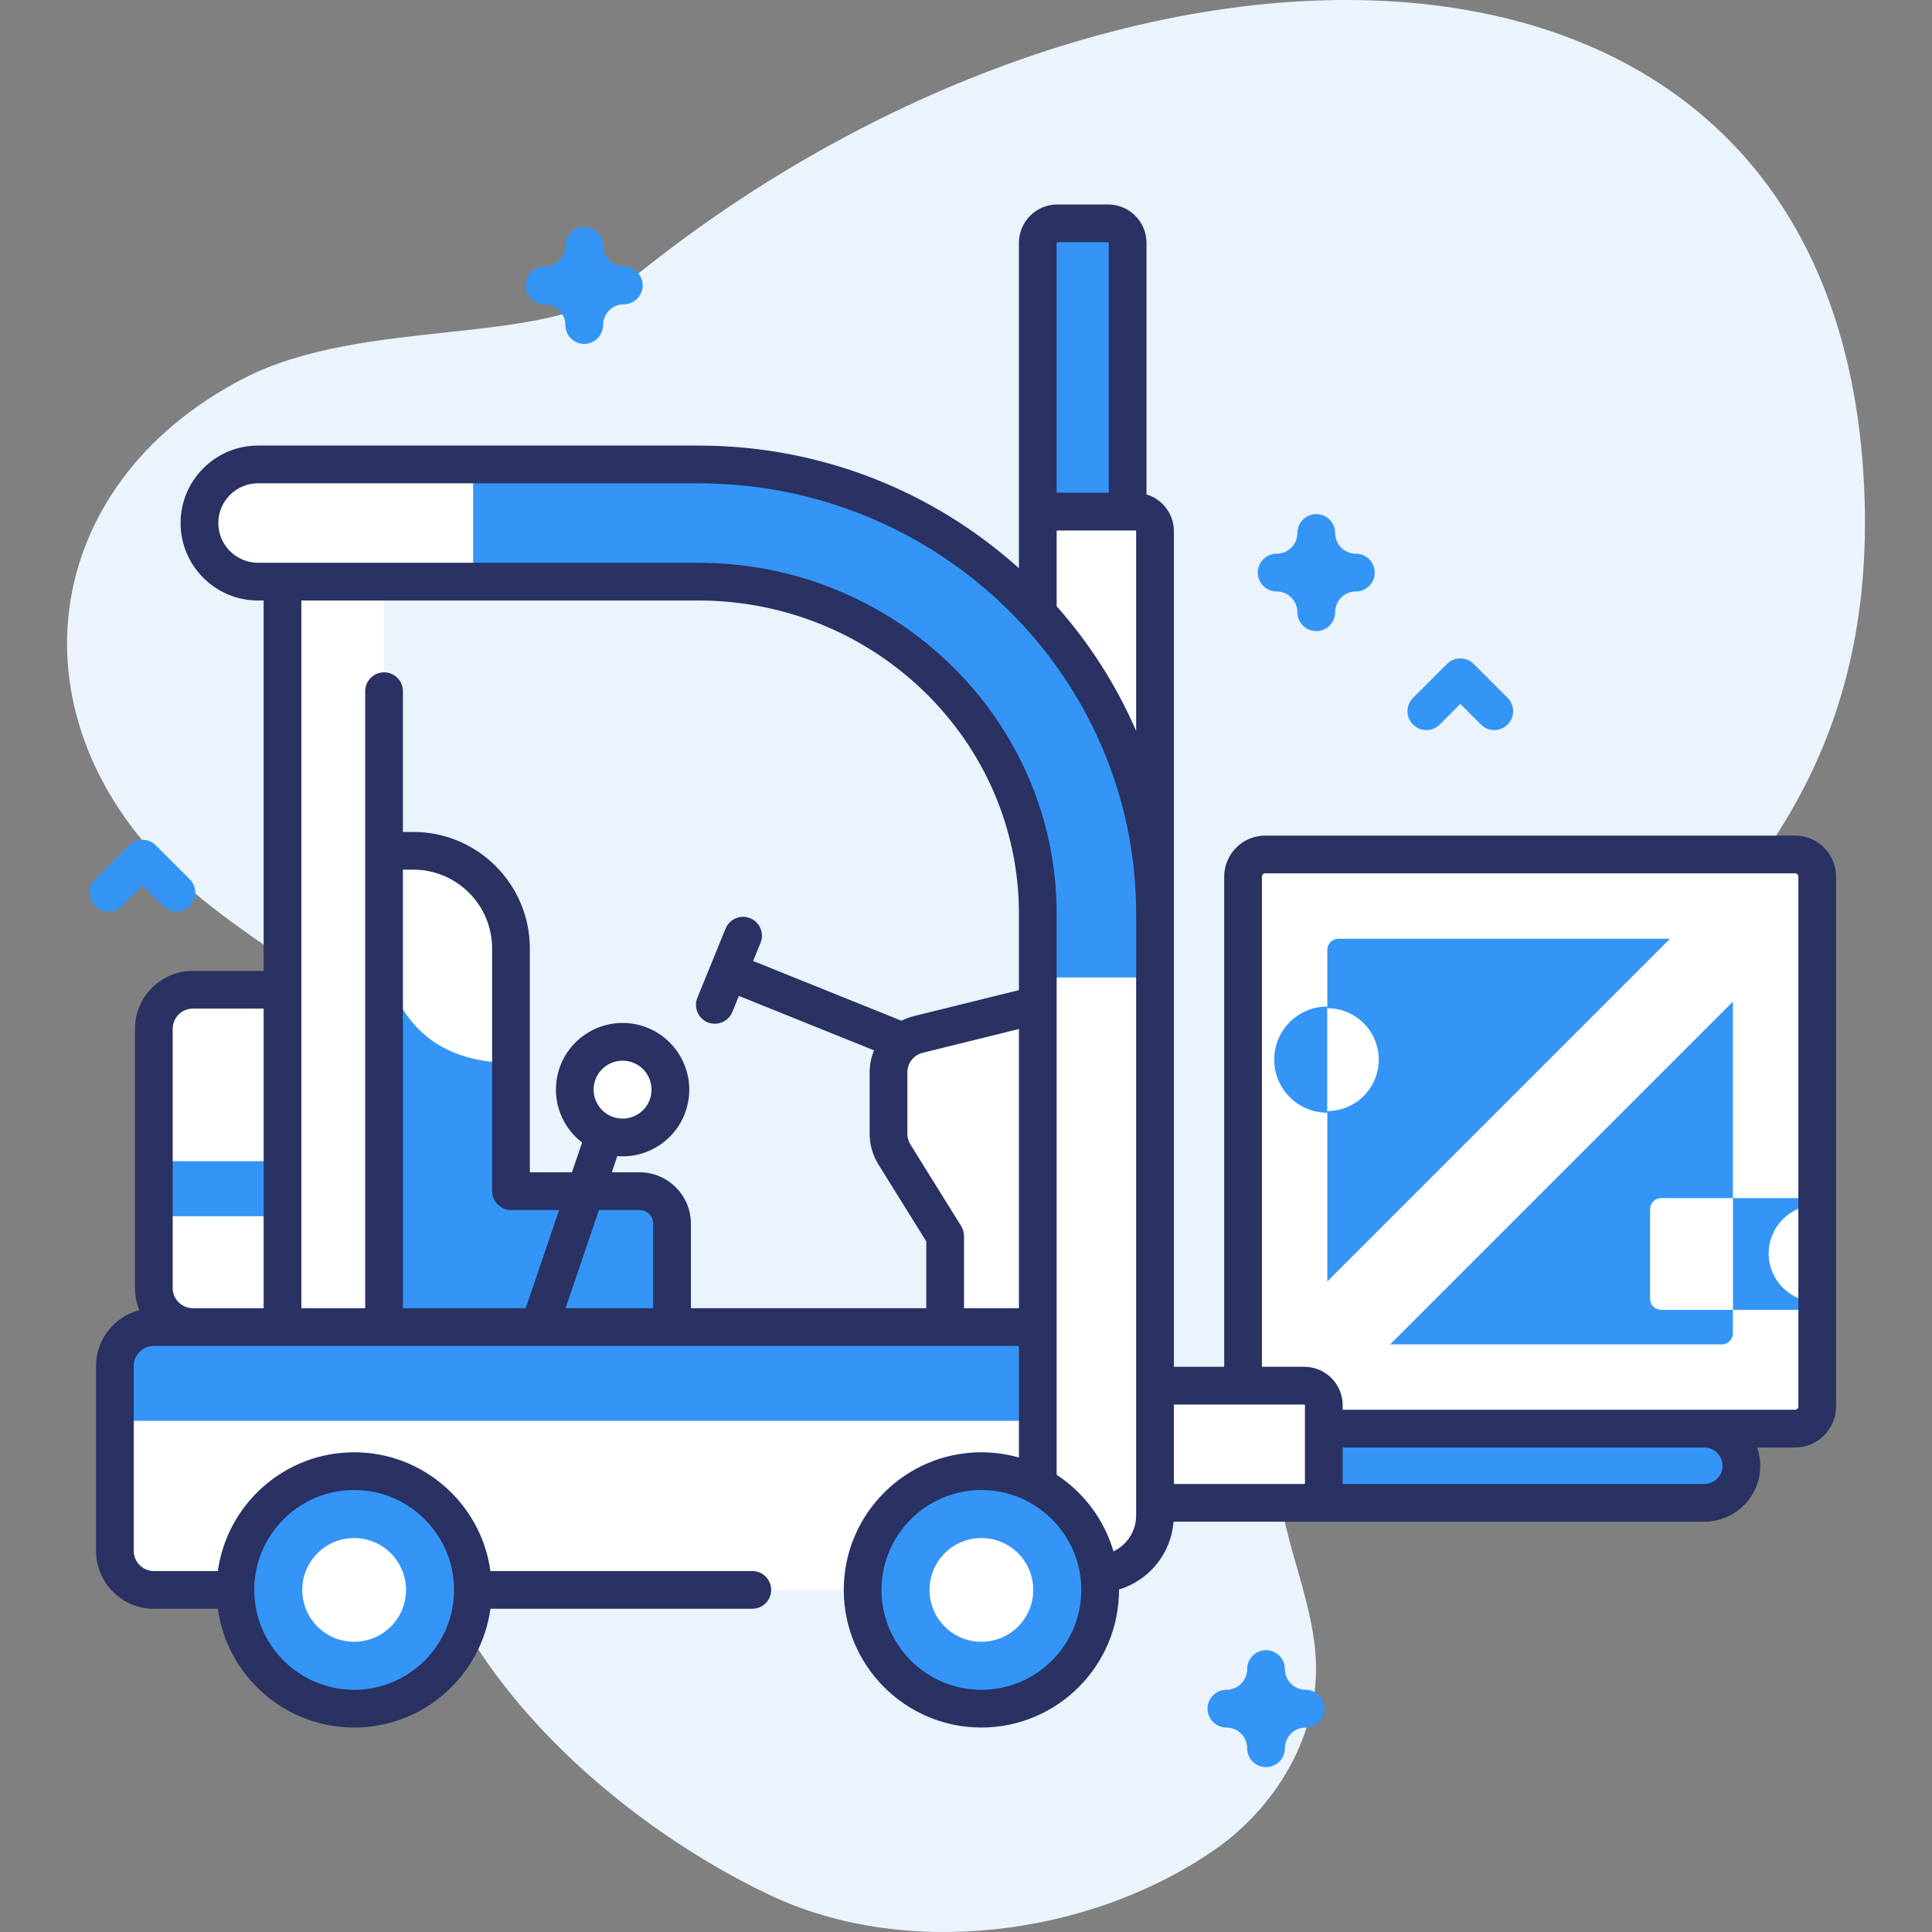
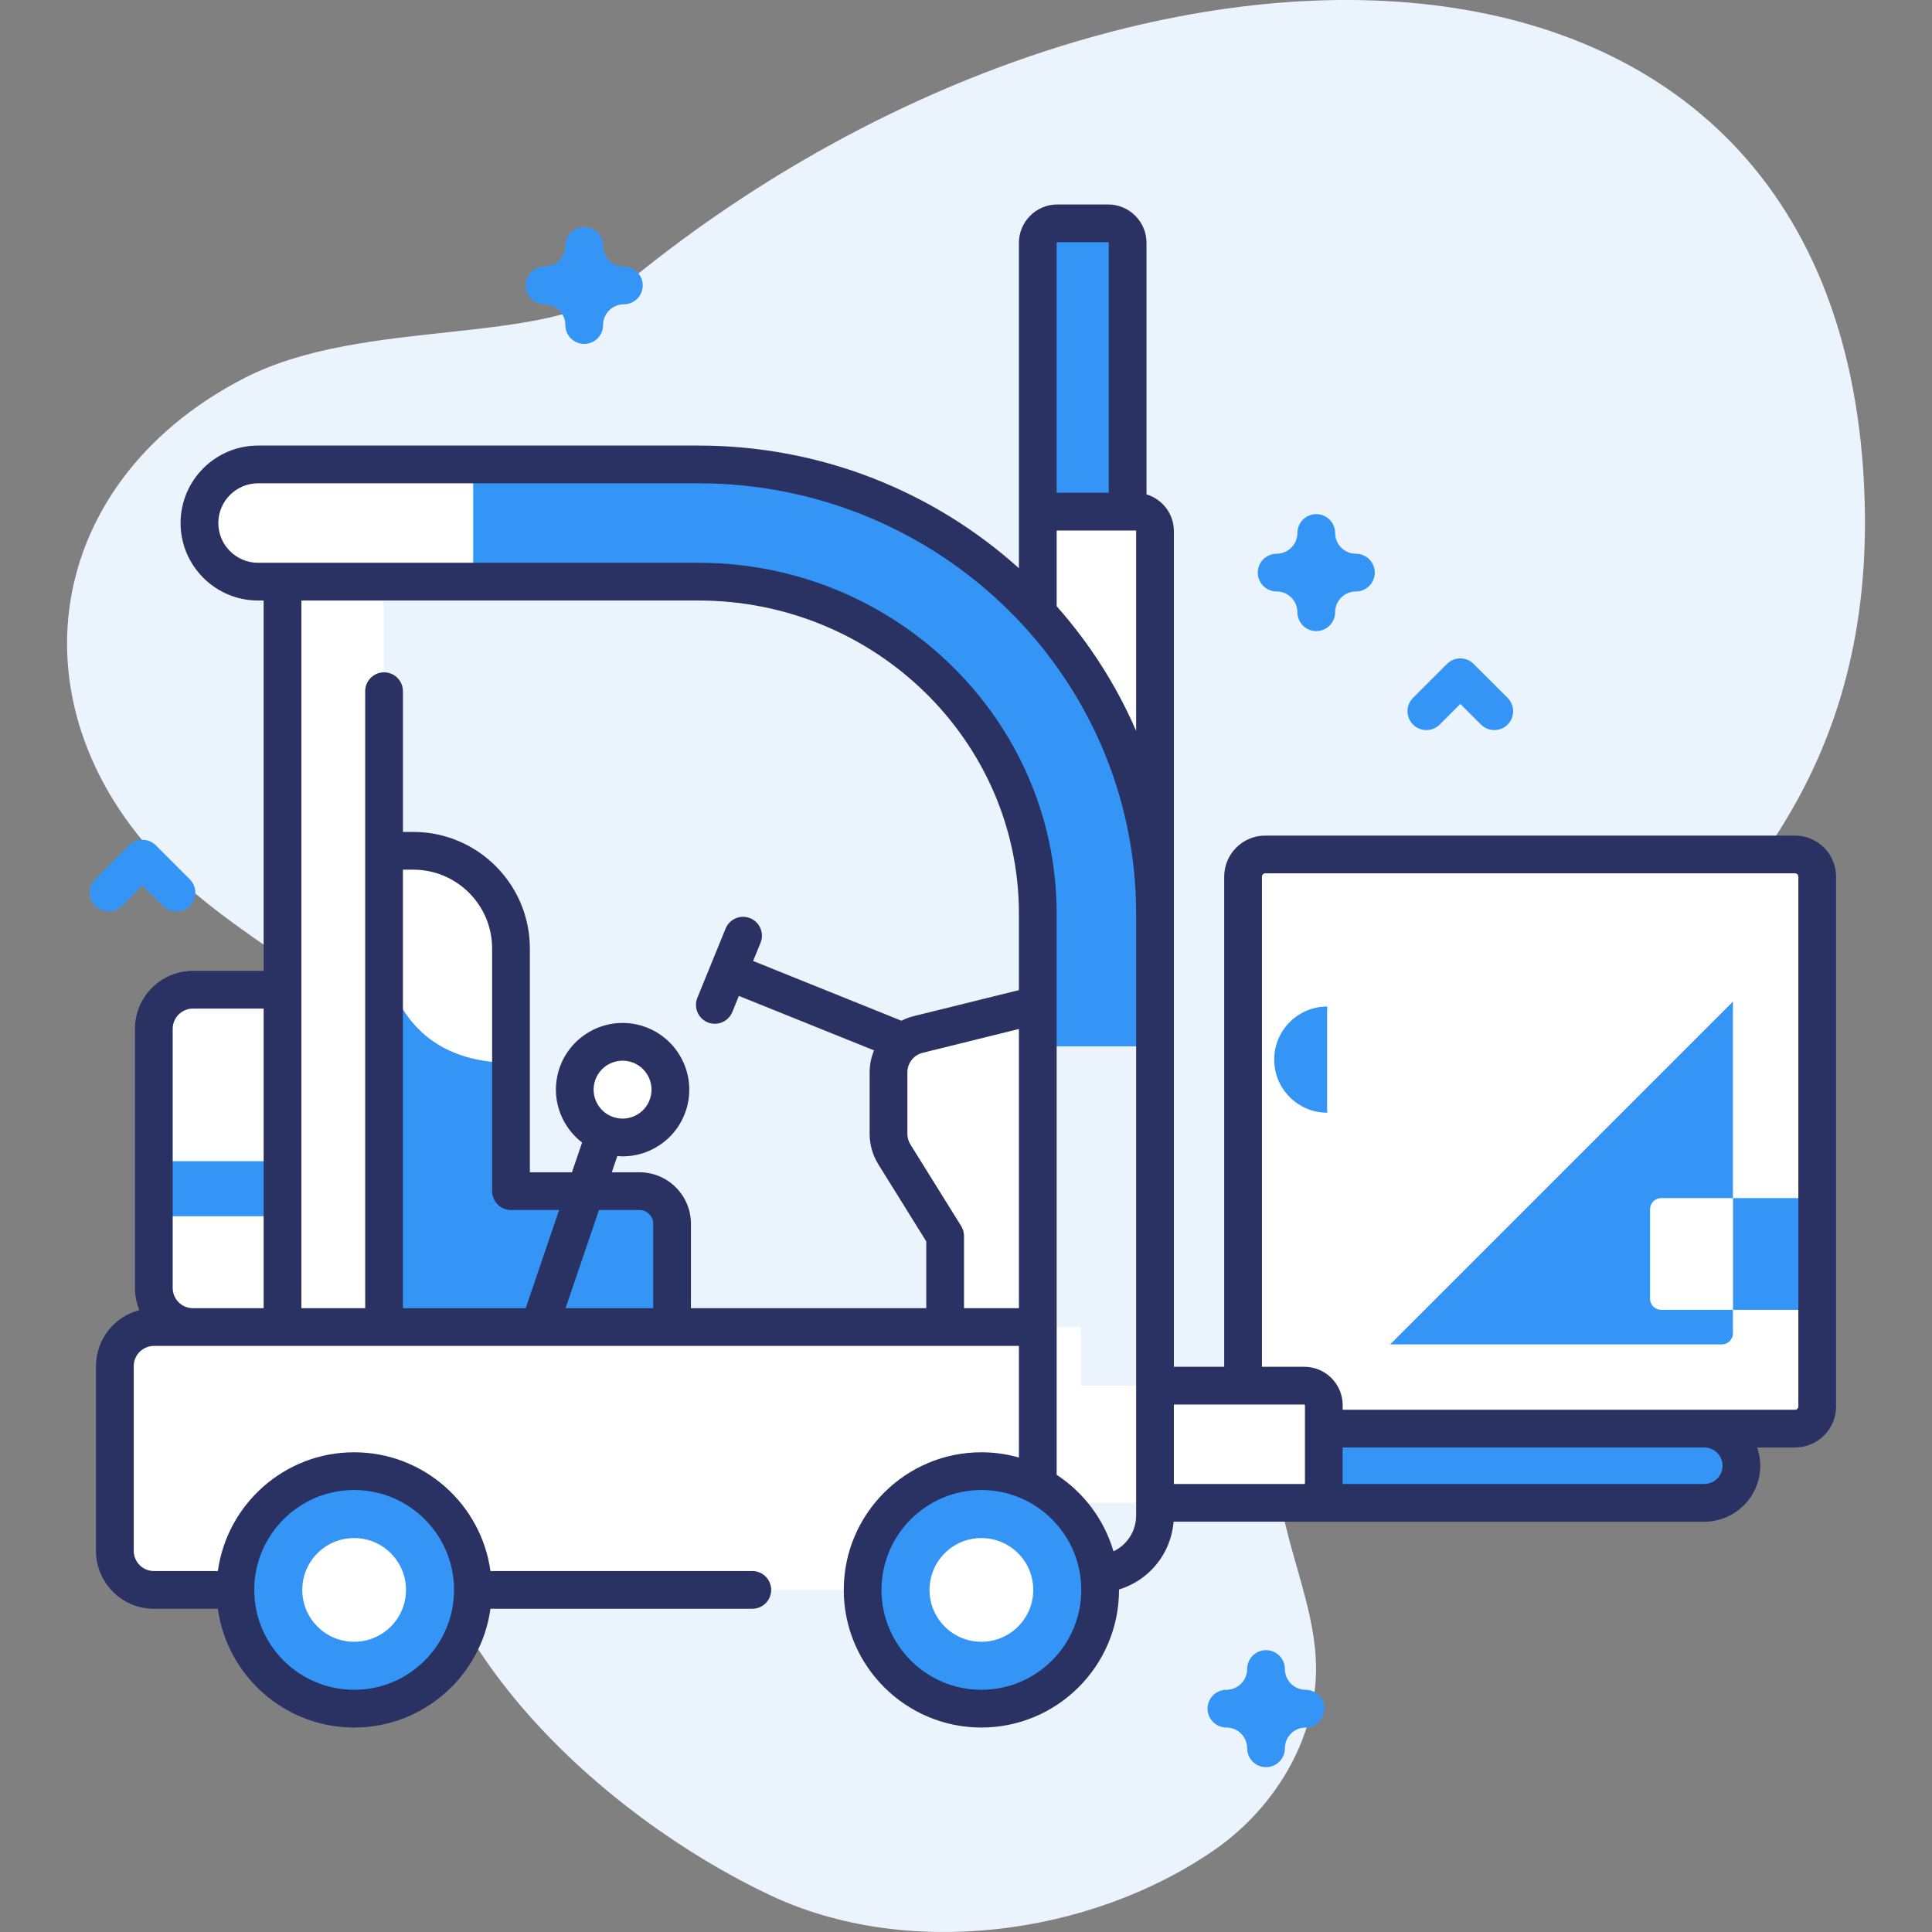
<svg xmlns="http://www.w3.org/2000/svg" width="96" height="96" viewBox="0 0 96 96" fill="none">
  <rect x="0" y="0" width="96" height="96" fill="#808080" stroke="none" />
  <g clip-path="url(#clip0_1350_19843)">
    <path d="M92.655 24.94C91.782 -6.585 55.332 -5.956 30.998 14.183C27.257 17.279 18.123 15.705 12.128 18.794C1.799 24.117 0.34 35.819 8.958 43.739C13.333 47.76 19.597 50.205 22.462 55.543C25.075 60.411 20.641 66.143 20.502 71.666C20.258 81.405 29.901 90.213 38.251 94.165C45.032 97.375 54.118 96.211 60.314 91.943C63.125 90.006 65.177 86.837 65.379 83.43C65.623 79.322 62.791 75.297 63.648 71.273C67.588 52.772 93.362 50.464 92.655 24.94Z" fill="#EBF4FD" />
    <path d="M89.193 70.988H62.868C62.259 70.988 61.766 70.494 61.766 69.886V43.56C61.766 42.952 62.259 42.458 62.868 42.458H89.193C89.802 42.458 90.295 42.952 90.295 43.56V69.886C90.295 70.494 89.802 70.988 89.193 70.988Z" fill="white" />
    <path d="M86.107 59.533H90.295V65.085H86.107V59.533Z" fill="#3495F7" />
-     <path d="M90.295 64.694C88.964 64.694 87.885 63.615 87.885 62.284C87.885 60.953 88.964 59.874 90.295 59.874V64.694Z" fill="white" />
-     <path d="M82.991 46.647L65.953 63.685V47.196C65.953 46.892 66.201 46.647 66.504 46.647H82.991Z" fill="#3495F7" />
    <path d="M86.108 49.763V66.25C86.108 66.553 85.861 66.801 85.557 66.801H69.07L86.108 49.763Z" fill="#3495F7" />
    <path d="M86.108 47.197V49.762L69.07 66.8H66.504C66.2 66.8 65.953 66.554 65.953 66.249V63.684L82.991 46.646H85.557C85.861 46.646 86.108 46.892 86.108 47.197Z" fill="white" />
    <path d="M86.107 65.085H82.541C82.237 65.085 81.99 64.838 81.99 64.534V60.084C81.99 59.78 82.237 59.533 82.541 59.533H86.107V65.085Z" fill="white" />
    <path d="M65.953 55.29C64.496 55.29 63.315 54.109 63.315 52.652C63.315 51.195 64.496 50.014 65.953 50.014V55.29Z" fill="#3495F7" />
    <path d="M65.953 50.096C67.365 50.096 68.509 51.24 68.509 52.652C68.509 54.064 67.365 55.208 65.953 55.208V50.096Z" fill="white" />
    <path d="M46.962 66.003V61.417L44.441 57.364C44.25 57.057 44.148 56.702 44.148 56.339V53.286C44.148 52.394 44.757 51.616 45.623 51.402L51.566 49.933V66.003H46.962V66.003Z" fill="white" />
    <path d="M33.392 60.808V65.942H19.082V42.275H20.536C23.216 42.275 25.389 44.449 25.389 47.127V59.187H31.771C32.667 59.187 33.392 59.913 33.392 60.808Z" fill="white" />
    <path d="M33.392 60.808V65.942H19.082V47.329C19.082 47.329 19.343 52.809 25.39 52.809V59.186H31.772C32.668 59.186 33.392 59.914 33.392 60.808Z" fill="#3495F7" />
    <path d="M16.56 65.941H9.584C8.512 65.941 7.643 65.072 7.643 64V51.12C7.643 50.048 8.512 49.179 9.584 49.179H16.56V65.941Z" fill="white" />
    <path d="M7.643 57.701V64C7.643 65.072 8.512 65.941 9.584 65.941H16.56V57.701H7.643V57.701Z" fill="#3495F7" />
    <path d="M7.643 60.435V64C7.643 65.072 8.512 65.941 9.584 65.941H16.56V60.435H7.643Z" fill="white" />
    <path d="M84.684 74.676H64.033V70.987H84.684C85.703 70.987 86.528 71.813 86.528 72.832C86.528 73.85 85.703 74.676 84.684 74.676Z" fill="#3495F7" />
    <path d="M56.031 12.068V28.935H51.566V12.068C51.566 11.532 52.001 11.098 52.537 11.098H55.06C55.596 11.098 56.031 11.532 56.031 12.068Z" fill="#3495F7" />
    <path d="M64.808 68.853H51.566V74.676H64.808C65.344 74.676 65.779 74.241 65.779 73.705V69.823C65.779 69.287 65.344 68.853 64.808 68.853Z" fill="white" />
    <path d="M14.035 27.328H19.082V67.327H14.035V27.328Z" fill="#3495F7" />
    <path d="M14.035 27.329H19.082V67.328H14.035V27.329Z" fill="white" />
    <path d="M53.715 79.002H7.646C6.574 79.002 5.705 78.133 5.705 77.061V67.882C5.705 66.81 6.574 65.941 7.646 65.941H53.715V79.002Z" fill="white" />
-     <path d="M53.715 70.599V65.941H7.646C6.574 65.941 5.705 66.81 5.705 67.882V70.599H53.715V70.599Z" fill="#3495F7" />
    <path d="M17.596 84.903C20.855 84.903 23.497 82.261 23.497 79.002C23.497 75.743 20.855 73.101 17.596 73.101C14.337 73.101 11.695 75.743 11.695 79.002C11.695 82.261 14.337 84.903 17.596 84.903Z" fill="#3495F7" />
    <path d="M17.596 81.579C19.02 81.579 20.174 80.425 20.174 79.002C20.174 77.578 19.02 76.425 17.596 76.425C16.173 76.425 15.02 77.578 15.02 79.002C15.02 80.425 16.173 81.579 17.596 81.579Z" fill="white" />
    <path d="M57.389 51.993V26.391C57.389 25.855 56.955 25.421 56.419 25.421H52.537C52.001 25.421 51.566 25.855 51.566 26.391V51.993H57.389Z" fill="white" />
    <path d="M51.566 45.4V51.993H57.389V45.4C57.389 33.091 47.213 23.078 34.705 23.078H12.82C11.212 23.078 9.908 24.381 9.908 25.989C9.908 27.597 11.212 28.901 12.82 28.901H34.705C44.002 28.901 51.566 36.302 51.566 45.4Z" fill="#3495F7" />
    <path d="M23.512 23.078H12.82C11.212 23.078 9.908 24.381 9.908 25.989C9.908 27.597 11.212 28.901 12.82 28.901H23.512V23.078Z" fill="white" />
-     <path d="M51.566 48.572V75.302C51.566 76.91 52.87 78.213 54.478 78.213C56.086 78.213 57.389 76.91 57.389 75.302V48.572H51.566Z" fill="white" />
    <path d="M48.764 84.903C52.023 84.903 54.665 82.261 54.665 79.002C54.665 75.743 52.023 73.101 48.764 73.101C45.505 73.101 42.863 75.743 42.863 79.002C42.863 82.261 45.505 84.903 48.764 84.903Z" fill="#3495F7" />
    <path d="M48.764 81.579C50.188 81.579 51.342 80.425 51.342 79.002C51.342 77.578 50.188 76.425 48.764 76.425C47.341 76.425 46.188 77.578 46.188 79.002C46.188 80.425 47.341 81.579 48.764 81.579Z" fill="white" />
    <path d="M30.935 56.52C32.247 56.52 33.311 55.456 33.311 54.144C33.311 52.831 32.247 51.767 30.935 51.767C29.622 51.767 28.559 52.831 28.559 54.144C28.559 55.456 29.622 56.52 30.935 56.52Z" fill="white" />
    <path d="M65.404 31.359C64.886 31.359 64.467 30.939 64.467 30.422C64.467 29.853 64.004 29.39 63.435 29.39C62.918 29.39 62.498 28.971 62.498 28.453C62.498 27.935 62.918 27.515 63.435 27.515C64.004 27.515 64.467 27.053 64.467 26.484C64.467 25.966 64.886 25.547 65.404 25.547C65.922 25.547 66.342 25.966 66.342 26.484C66.342 27.053 66.805 27.515 67.373 27.515C67.891 27.515 68.311 27.935 68.311 28.453C68.311 28.971 67.891 29.39 67.373 29.39C66.805 29.39 66.342 29.853 66.342 30.422C66.342 30.939 65.922 31.359 65.404 31.359Z" fill="#3495F7" />
    <path d="M29.029 17.089C28.511 17.089 28.092 16.669 28.092 16.152C28.092 15.583 27.629 15.12 27.061 15.12C26.543 15.12 26.123 14.7 26.123 14.183C26.123 13.665 26.543 13.245 27.061 13.245C27.629 13.245 28.092 12.783 28.092 12.214C28.092 11.696 28.511 11.277 29.029 11.277C29.547 11.277 29.967 11.696 29.967 12.214C29.967 12.783 30.43 13.245 30.998 13.245C31.516 13.245 31.936 13.665 31.936 14.183C31.936 14.7 31.516 15.12 30.998 15.12C30.43 15.12 29.967 15.583 29.967 16.152C29.967 16.669 29.547 17.089 29.029 17.089Z" fill="#3495F7" />
    <path d="M62.908 87.809C62.39 87.809 61.971 87.389 61.971 86.871C61.971 86.303 61.508 85.84 60.94 85.84C60.422 85.84 60.002 85.42 60.002 84.903C60.002 84.385 60.422 83.965 60.94 83.965C61.508 83.965 61.971 83.502 61.971 82.934C61.971 82.416 62.39 81.996 62.908 81.996C63.426 81.996 63.846 82.416 63.846 82.934C63.846 83.502 64.308 83.965 64.877 83.965C65.395 83.965 65.814 84.385 65.814 84.903C65.814 85.42 65.395 85.84 64.877 85.84C64.308 85.84 63.846 86.303 63.846 86.871C63.846 87.389 63.426 87.809 62.908 87.809Z" fill="#3495F7" />
    <path d="M74.25 36.278C74.01 36.278 73.77 36.186 73.587 36.003L72.562 34.978L71.538 36.003C71.172 36.369 70.578 36.369 70.212 36.003C69.846 35.637 69.846 35.043 70.212 34.677L71.9 32.99C72.266 32.624 72.859 32.624 73.225 32.99L74.913 34.677C75.279 35.043 75.279 35.637 74.913 36.003C74.73 36.186 74.49 36.278 74.25 36.278Z" fill="#3495F7" />
    <path d="M8.768 45.292C8.528 45.292 8.288 45.2 8.105 45.017L7.08 43.993L6.055 45.017C5.69 45.383 5.096 45.383 4.73 45.017C4.364 44.651 4.364 44.057 4.73 43.691L6.417 42.004C6.783 41.638 7.377 41.638 7.743 42.004L9.43 43.691C9.797 44.058 9.797 44.651 9.43 45.017C9.247 45.2 9.007 45.292 8.768 45.292Z" fill="#3495F7" />
    <path d="M89.195 41.52H62.868C61.745 41.52 60.83 42.435 60.83 43.56V67.915H58.329V26.391C58.329 25.53 57.755 24.802 56.969 24.565V12.068C56.969 11.016 56.114 10.16 55.062 10.16H52.538C51.486 10.16 50.63 11.016 50.63 12.068V26.391C50.63 26.391 50.63 26.392 50.63 26.393V28.235C46.427 24.451 40.836 22.14 34.706 22.14H12.823C10.7 22.14 8.973 23.867 8.973 25.99C8.973 28.112 10.7 29.839 12.823 29.839H13.1V48.242H9.585C7.997 48.242 6.706 49.533 6.706 51.121V64C6.706 64.389 6.784 64.76 6.925 65.099C5.687 65.421 4.77 66.545 4.77 67.883V77.061C4.77 78.648 6.061 79.939 7.648 79.939H10.825C11.283 83.268 14.145 85.84 17.597 85.84C21.05 85.84 23.911 83.268 24.37 79.939H37.382C37.9 79.939 38.319 79.519 38.319 79.002C38.319 78.484 37.9 78.064 37.382 78.064H24.37C23.911 74.736 21.05 72.163 17.598 72.163C14.145 72.163 11.284 74.736 10.825 78.064H7.648C7.095 78.064 6.645 77.614 6.645 77.061V67.883C6.645 67.329 7.095 66.878 7.648 66.878H50.63V72.424C50.037 72.255 49.412 72.163 48.765 72.163C44.994 72.163 41.926 75.231 41.926 79.002C41.926 82.772 44.994 85.84 48.765 85.84C52.536 85.84 55.603 82.772 55.603 79.002C55.603 78.995 55.603 78.988 55.603 78.981C57.092 78.529 58.187 77.209 58.314 75.613H84.686C86.219 75.613 87.467 74.365 87.467 72.832C87.467 72.514 87.411 72.21 87.312 71.925H89.195C90.319 71.925 91.234 71.01 91.234 69.885V43.56C91.234 42.435 90.319 41.52 89.195 41.52ZM17.598 74.038C20.334 74.038 22.561 76.265 22.561 79.002C22.561 81.739 20.334 83.965 17.598 83.965C14.861 83.965 12.634 81.739 12.634 79.002C12.634 76.265 14.861 74.038 17.598 74.038ZM64.809 69.79C64.828 69.79 64.843 69.805 64.843 69.823V73.705C64.843 73.723 64.828 73.738 64.809 73.738H58.329V69.79H64.809V69.79ZM56.42 26.359C56.439 26.359 56.454 26.373 56.454 26.391V36.319C55.472 34.047 54.132 31.959 52.505 30.124V26.391C52.505 26.373 52.519 26.359 52.537 26.359H56.42ZM52.538 12.035H55.062C55.08 12.035 55.094 12.05 55.094 12.068V24.484H52.537C52.526 24.484 52.516 24.485 52.505 24.486V12.068C52.505 12.05 52.52 12.035 52.538 12.035ZM34.706 29.839C43.487 29.839 50.63 36.819 50.63 45.4V49.199L45.4 50.492C45.185 50.545 44.983 50.623 44.792 50.719L37.422 47.75L37.791 46.847C37.986 46.368 37.756 45.821 37.276 45.625C36.797 45.43 36.25 45.66 36.054 46.14L34.652 49.579C34.457 50.058 34.687 50.605 35.166 50.801C35.282 50.848 35.402 50.87 35.52 50.87C35.89 50.87 36.24 50.65 36.389 50.286L36.715 49.487L43.43 52.192C43.29 52.532 43.212 52.901 43.212 53.287V56.339C43.212 56.877 43.363 57.403 43.647 57.86L46.026 61.685V65.003H34.332V60.808C34.332 59.397 33.184 58.25 31.773 58.25H30.401L30.675 57.444C30.765 57.452 30.854 57.459 30.942 57.459C31.573 57.459 32.19 57.278 32.732 56.928C33.476 56.448 33.988 55.707 34.175 54.842C34.56 53.056 33.42 51.29 31.634 50.904C29.848 50.519 28.082 51.659 27.697 53.445C27.418 54.737 27.939 56.015 28.924 56.772L28.42 58.25H26.328V47.128C26.328 43.935 23.73 41.338 20.538 41.338H20.021V34.345C20.021 33.828 19.602 33.408 19.084 33.408C18.566 33.408 18.146 33.828 18.146 34.345V65.003H14.975V29.839H34.706ZM20.021 65.003V43.213H20.538C22.697 43.213 24.453 44.969 24.453 47.128V59.187C24.453 59.705 24.873 60.124 25.391 60.124H27.782L26.122 65.003H20.021ZM29.763 60.124H31.774C32.151 60.124 32.457 60.431 32.457 60.808V65.003H28.102L29.763 60.124ZM30.632 55.55C29.857 55.383 29.362 54.616 29.529 53.84C29.674 53.167 30.273 52.705 30.935 52.705C31.035 52.705 31.137 52.715 31.239 52.737C32.014 52.904 32.509 53.671 32.342 54.447C32.261 54.822 32.038 55.144 31.715 55.352C31.393 55.561 31.008 55.631 30.632 55.55ZM8.581 51.121C8.581 50.567 9.031 50.117 9.585 50.117H13.1V65.003H9.576C9.027 64.998 8.581 64.55 8.581 64V51.121ZM47.901 65.003V61.417C47.901 61.242 47.852 61.071 47.76 60.922L45.239 56.869C45.14 56.71 45.087 56.527 45.087 56.339V53.286C45.087 52.824 45.401 52.423 45.85 52.312L50.63 51.13V65.003H47.901ZM48.765 83.965C46.028 83.965 43.801 81.739 43.801 79.002C43.801 76.265 46.028 74.038 48.765 74.038C51.502 74.038 53.728 76.265 53.728 79.002C53.728 81.739 51.502 83.965 48.765 83.965ZM55.328 77.085C54.866 75.507 53.85 74.164 52.505 73.281V45.4C52.505 35.785 44.52 27.964 34.706 27.964H12.823C11.734 27.964 10.848 27.078 10.848 25.989C10.848 24.901 11.734 24.015 12.823 24.015H34.706C46.698 24.015 56.454 33.608 56.454 45.4V75.302C56.454 76.089 55.996 76.769 55.328 77.085ZM85.592 72.832C85.592 73.332 85.185 73.738 84.685 73.738H66.716C66.716 73.727 66.717 73.716 66.717 73.705V71.925H84.685C85.185 71.925 85.592 72.332 85.592 72.832ZM89.359 69.885C89.359 69.976 89.285 70.05 89.195 70.05H66.717V69.823C66.717 68.771 65.862 67.915 64.809 67.915H62.705V43.56C62.705 43.469 62.779 43.395 62.868 43.395H89.195C89.285 43.395 89.359 43.469 89.359 43.56V69.885Z" fill="#293263" />
  </g>
  <defs>
    <clipPath id="clip0_1350_19843">
      <rect width="96" height="96" fill="white" />
    </clipPath>
  </defs>
</svg>